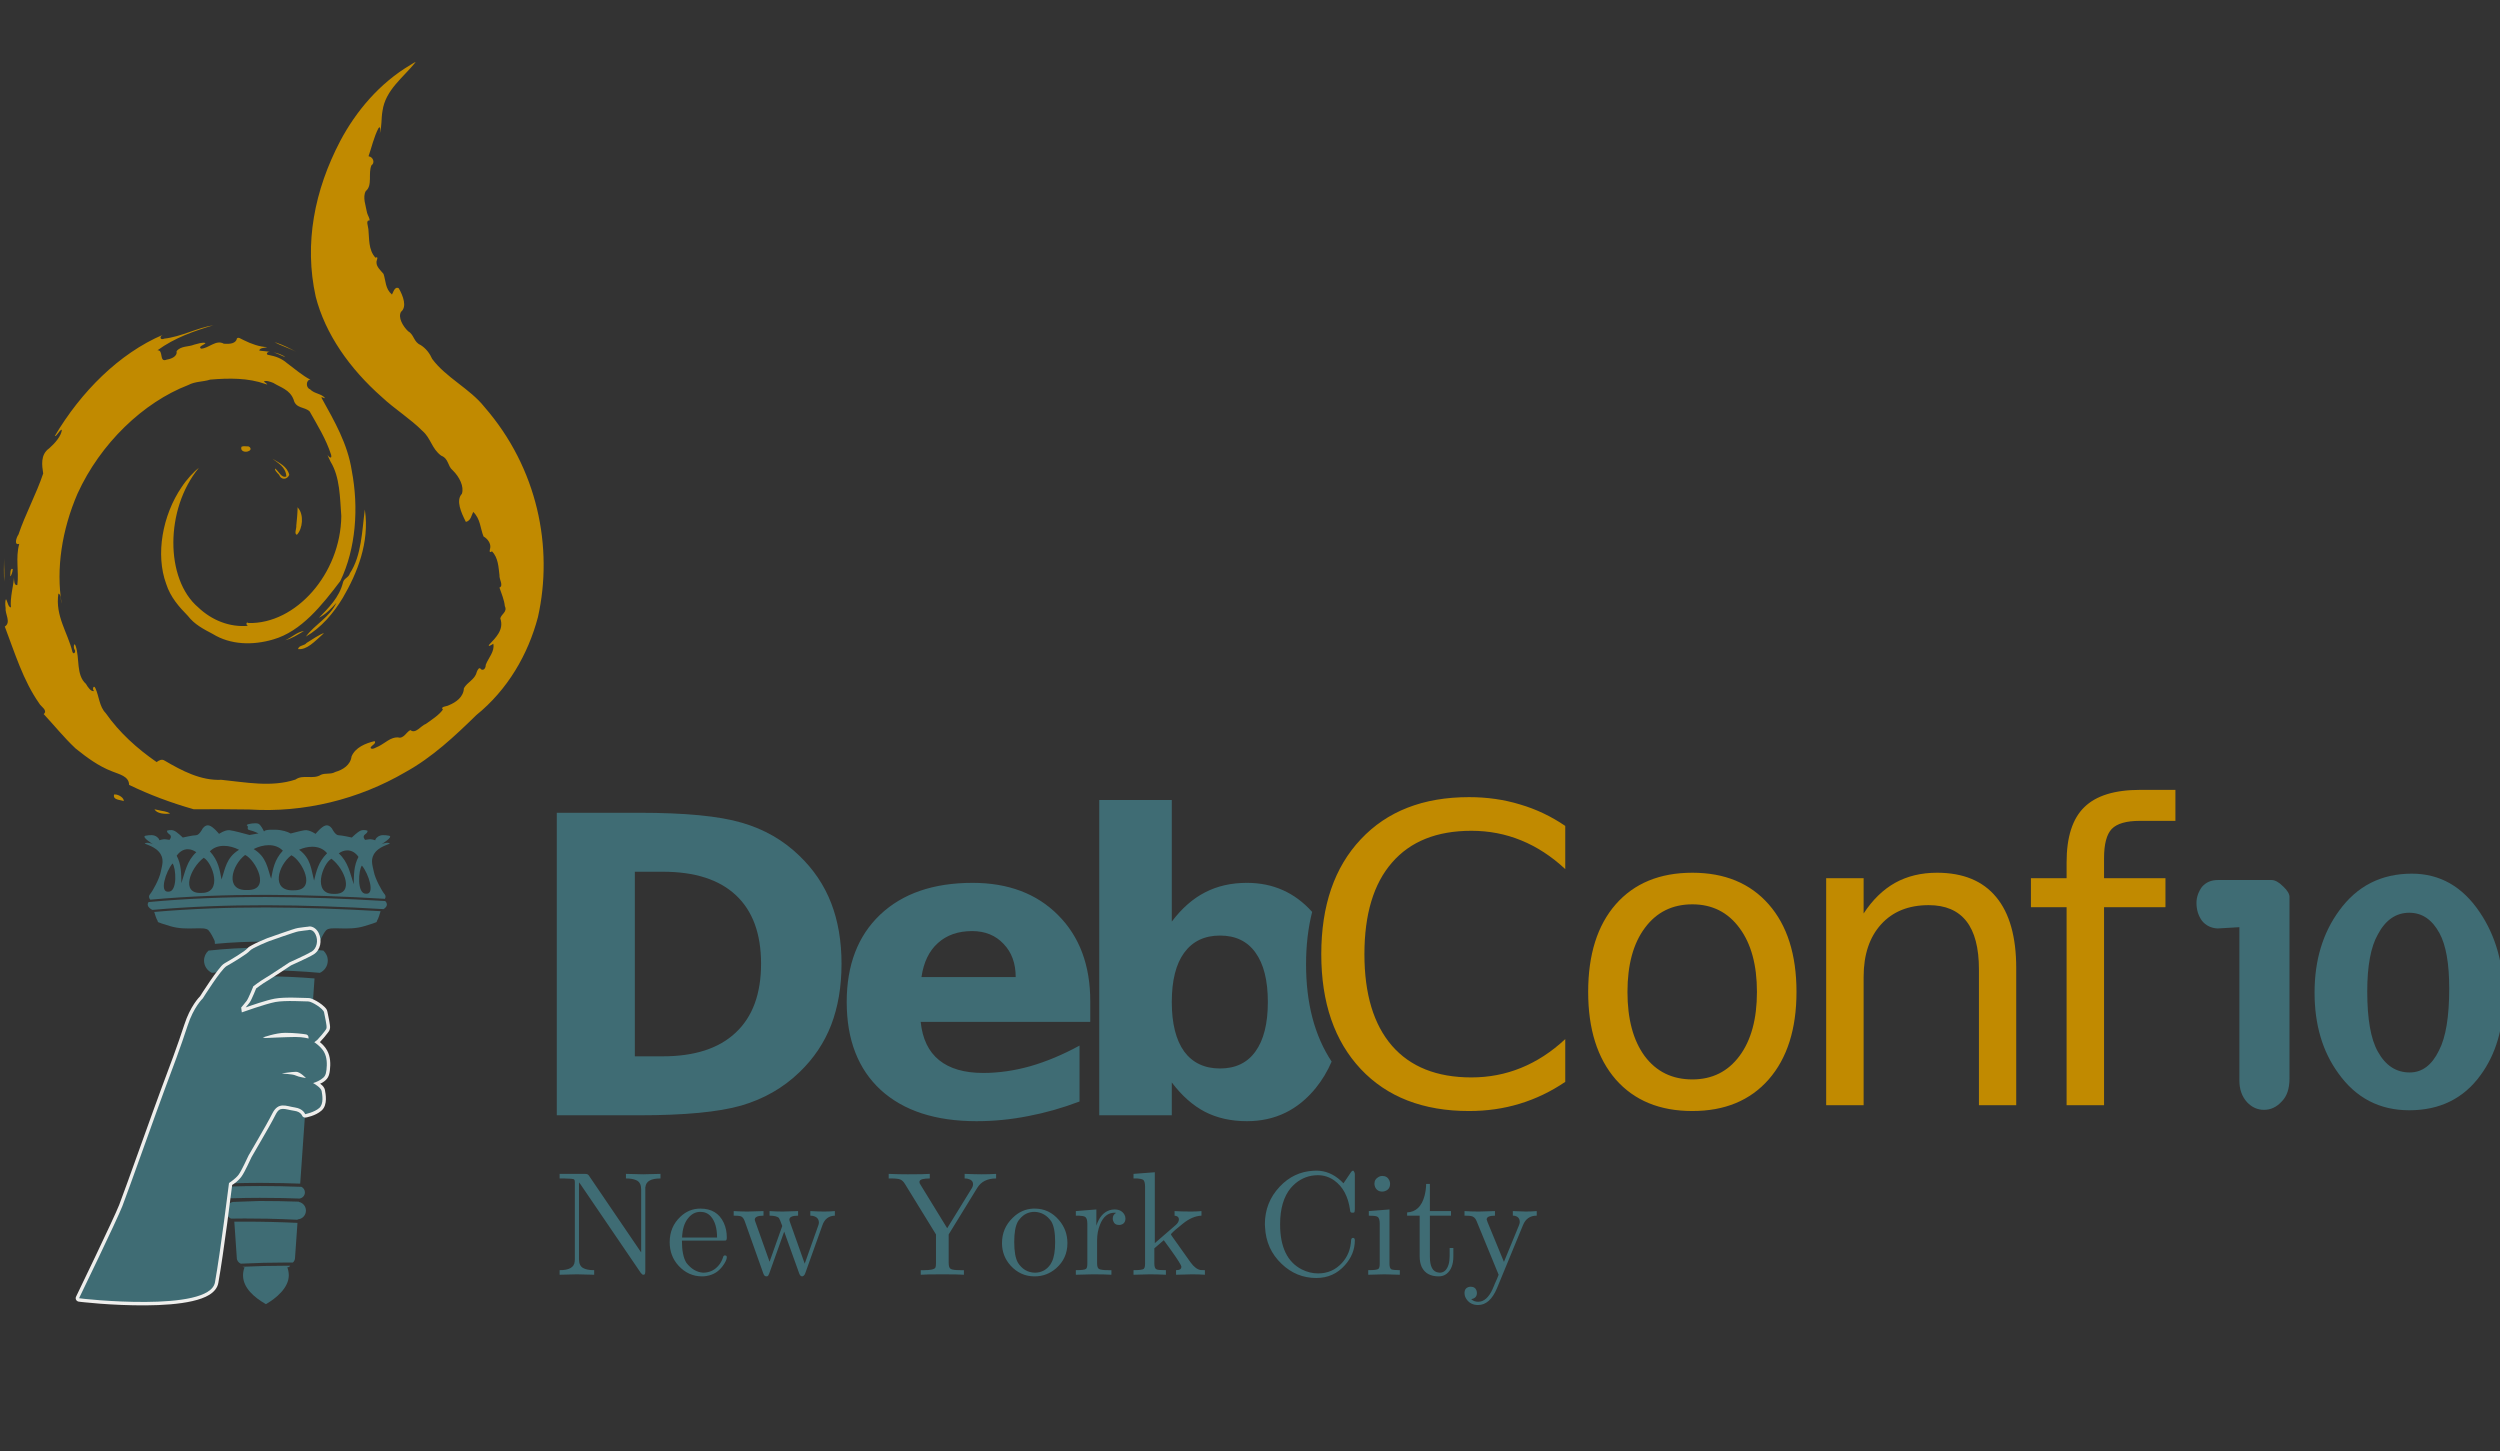
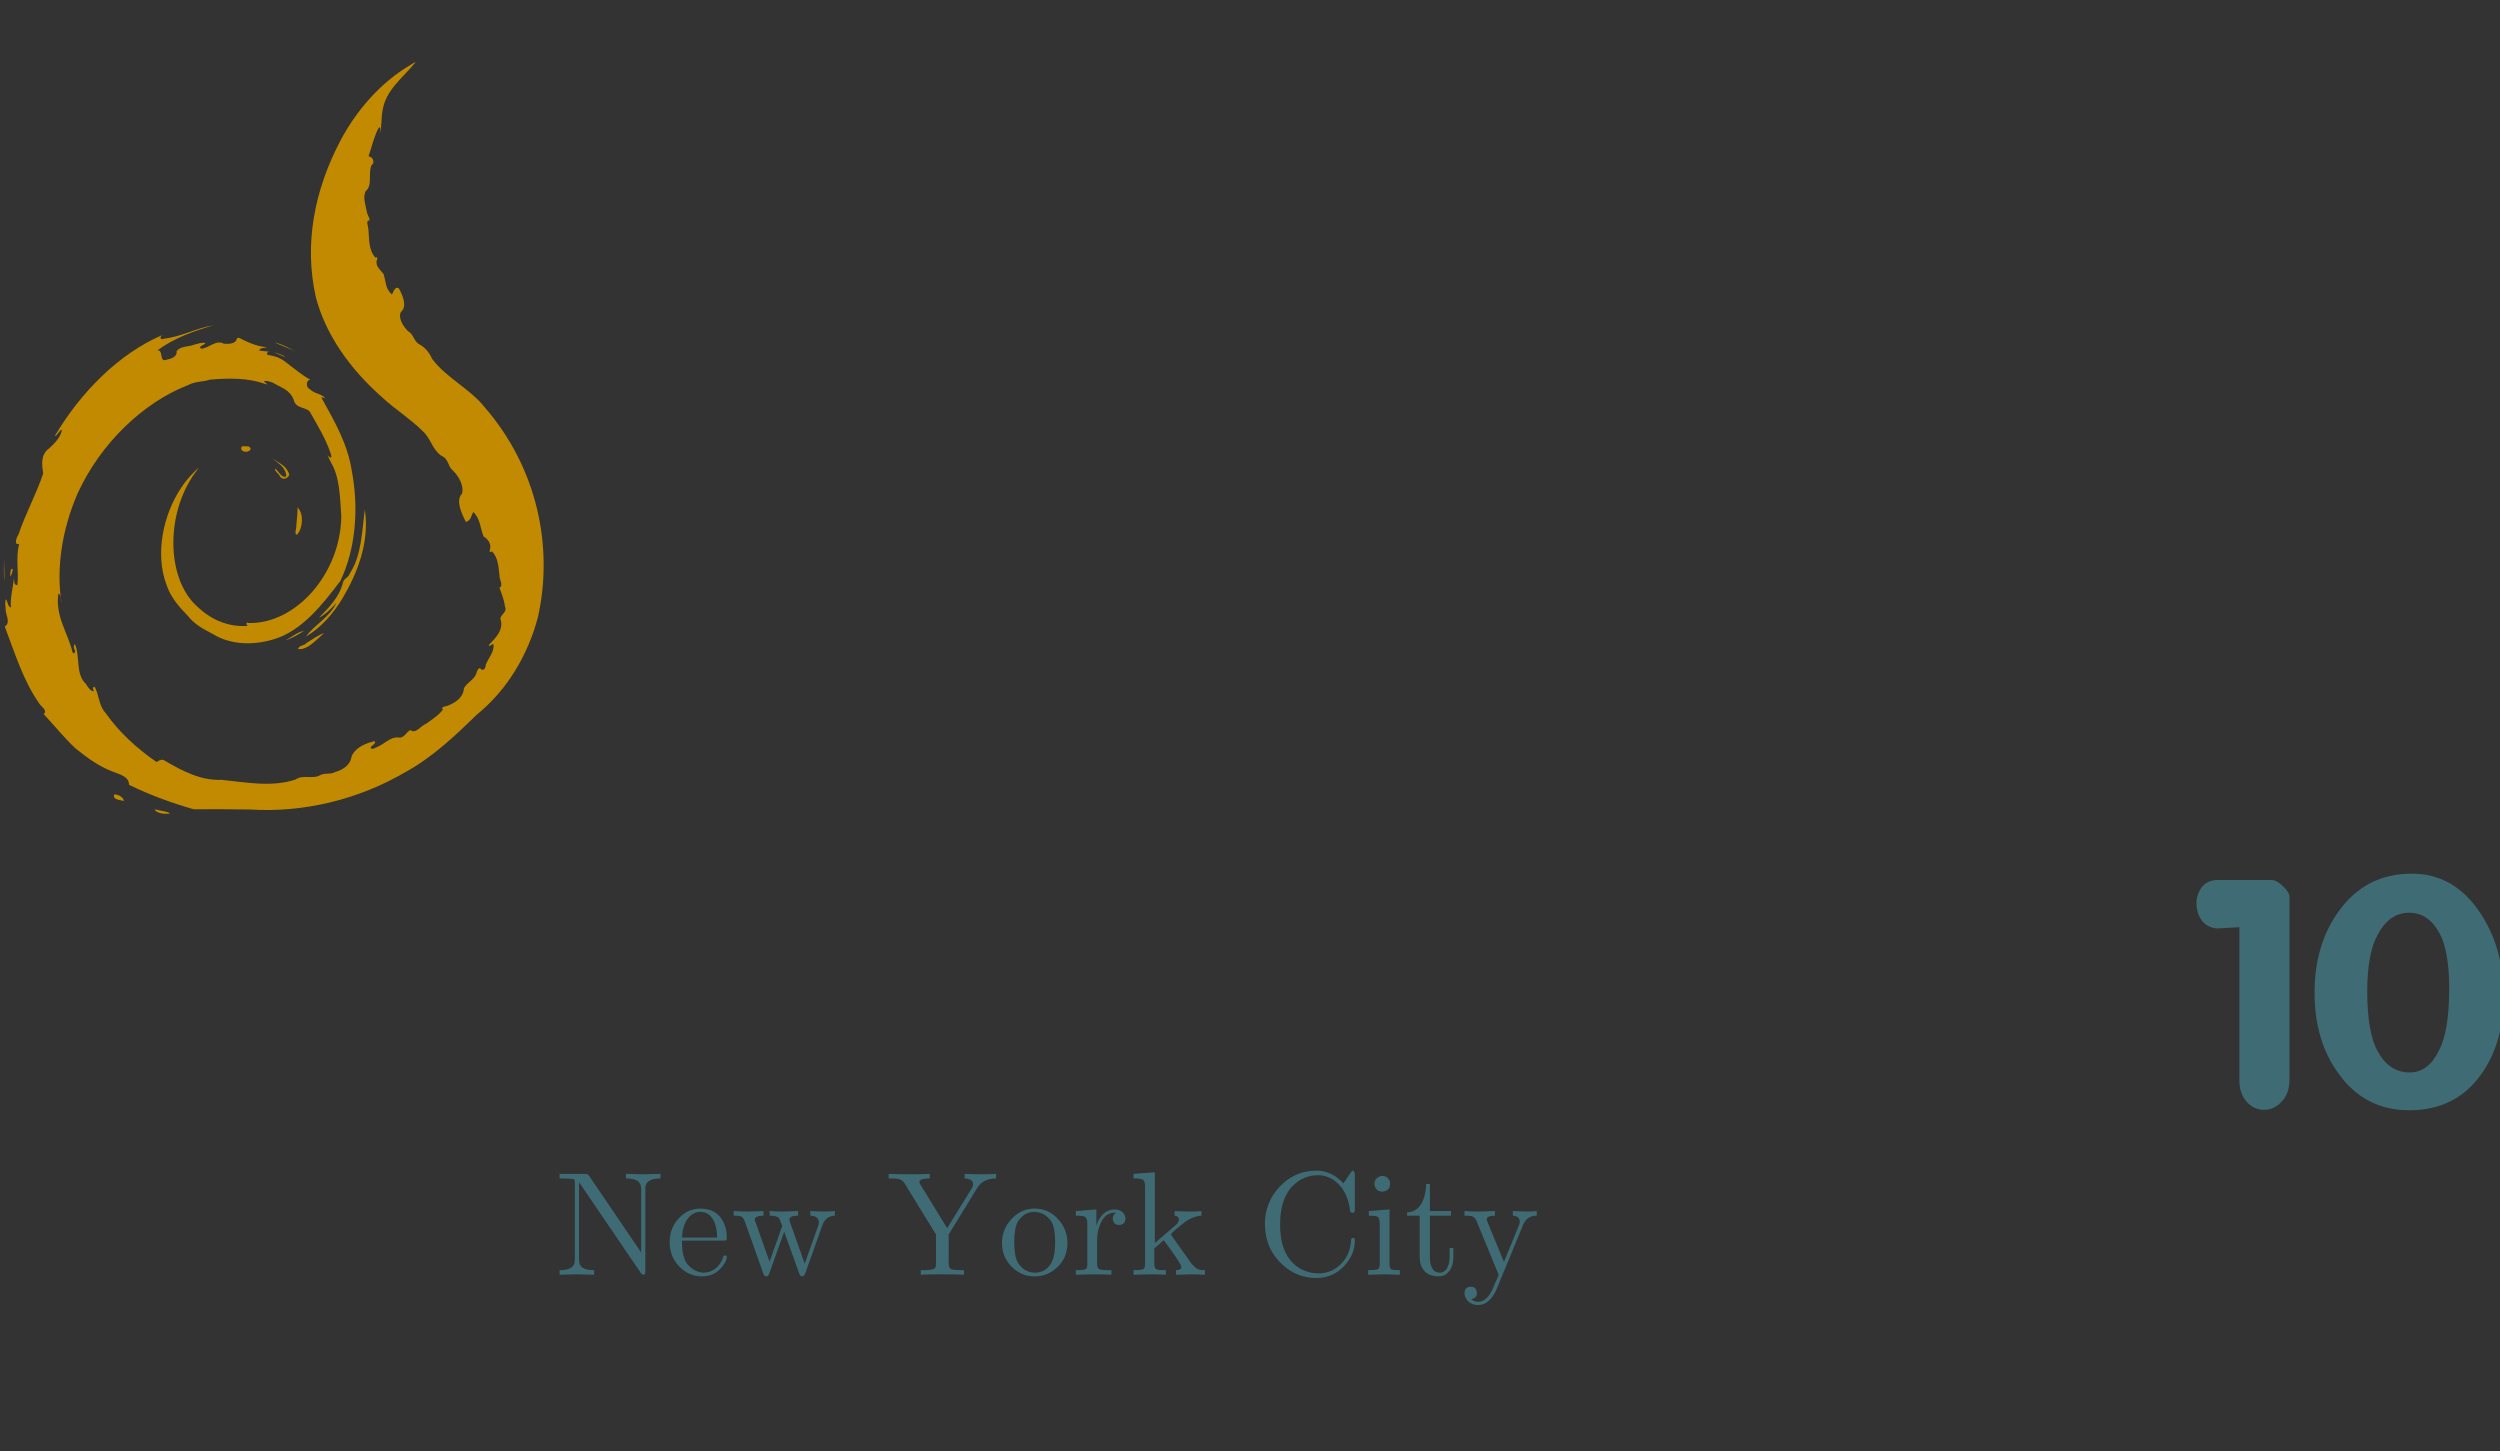
<svg xmlns="http://www.w3.org/2000/svg" xmlns:ns1="http://www.inkscape.org/namespaces/inkscape" xmlns:ns2="http://sodipodi.sourceforge.net/DTD/sodipodi-0.dtd" width="1827.134" height="1060.588" id="svg2" version="1.1" ns1:version="0.46" ns2:docname="DC10p6a.svg" ns1:output_extension="org.inkscape.output.svg.inkscape" ns2:version="0.32">
  <rect width="100%" height="100%" fill="#333333" stroke="none" />
  <defs id="defs4">
    <ns1:perspective ns2:type="inkscape:persp3d" ns1:vp_x="0 : 526.18109 : 1" ns1:vp_y="0 : 1000 : 0" ns1:vp_z="744.09448 : 526.18109 : 1" ns1:persp3d-origin="372.04724 : 350.78739 : 1" id="perspective10" />
    <ns1:perspective id="perspective2905" ns1:persp3d-origin="0.5 : 0.33333333 : 1" ns1:vp_z="1 : 0.5 : 1" ns1:vp_y="0 : 1000 : 0" ns1:vp_x="0 : 0.5 : 1" ns2:type="inkscape:persp3d" />
    <ns1:perspective ns2:type="inkscape:persp3d" ns1:vp_x="0 : 0.5 : 1" ns1:vp_y="0 : 1000 : 0" ns1:vp_z="1 : 0.5 : 1" ns1:persp3d-origin="0.5 : 0.33333333 : 1" id="perspective4139" />
    <ns1:perspective id="perspective4194" ns1:persp3d-origin="372.04724 : 350.78739 : 1" ns1:vp_z="744.09448 : 526.18109 : 1" ns1:vp_y="0 : 1000 : 0" ns1:vp_x="0 : 526.18109 : 1" ns2:type="inkscape:persp3d" />
    <ns1:perspective id="perspective3980" ns1:persp3d-origin="0.5 : 0.33333333 : 1" ns1:vp_z="1 : 0.5 : 1" ns1:vp_y="0 : 1000 : 0" ns1:vp_x="0 : 0.5 : 1" ns2:type="inkscape:persp3d" />
    <ns1:perspective id="perspective4002" ns1:persp3d-origin="0.5 : 0.33333333 : 1" ns1:vp_z="1 : 0.5 : 1" ns1:vp_y="0 : 1000 : 0" ns1:vp_x="0 : 0.5 : 1" ns2:type="inkscape:persp3d" />
    <ns1:perspective id="perspective4026" ns1:persp3d-origin="0.5 : 0.33333333 : 1" ns1:vp_z="1 : 0.5 : 1" ns1:vp_y="0 : 1000 : 0" ns1:vp_x="0 : 0.5 : 1" ns2:type="inkscape:persp3d" />
    <ns1:perspective id="perspective4064" ns1:persp3d-origin="0.5 : 0.33333333 : 1" ns1:vp_z="1 : 0.5 : 1" ns1:vp_y="0 : 1000 : 0" ns1:vp_x="0 : 0.5 : 1" ns2:type="inkscape:persp3d" />
    <ns1:perspective id="perspective4088" ns1:persp3d-origin="0.5 : 0.33333333 : 1" ns1:vp_z="1 : 0.5 : 1" ns1:vp_y="0 : 1000 : 0" ns1:vp_x="0 : 0.5 : 1" ns2:type="inkscape:persp3d" />
    <ns1:perspective id="perspective4146" ns1:persp3d-origin="0.5 : 0.33333333 : 1" ns1:vp_z="1 : 0.5 : 1" ns1:vp_y="0 : 1000 : 0" ns1:vp_x="0 : 0.5 : 1" ns2:type="inkscape:persp3d" />
    <ns1:perspective id="perspective4168" ns1:persp3d-origin="0.5 : 0.33333333 : 1" ns1:vp_z="1 : 0.5 : 1" ns1:vp_y="0 : 1000 : 0" ns1:vp_x="0 : 0.5 : 1" ns2:type="inkscape:persp3d" />
    <ns1:perspective id="perspective4247" ns1:persp3d-origin="0.5 : 0.33333333 : 1" ns1:vp_z="1 : 0.5 : 1" ns1:vp_y="0 : 1000 : 0" ns1:vp_x="0 : 0.5 : 1" ns2:type="inkscape:persp3d" />
  </defs>
  <ns2:namedview id="base" pagecolor="#ffffff" bordercolor="#666666" borderopacity="1.0" ns1:pageopacity="0.0" ns1:pageshadow="2" ns1:zoom="0.1767767" ns1:cx="1827.1239" ns1:cy="516.46854" ns1:document-units="px" ns1:current-layer="layer1" showgrid="false" ns1:window-width="1430" ns1:window-height="847" ns1:window-x="932" ns1:window-y="196" ns1:window-maximized="1" />
  <g ns1:label="Camada 1" ns1:groupmode="layer" id="layer1" transform="translate(2326.37,-32.65)">
-     <path style="fill:#3f6c74;fill-opacity:1;fill-rule:nonzero;stroke:none;stroke-width:3;marker:none;visibility:visible;display:inline;overflow:visible;enable-background:accumulate" d="M -2139.808,634.337 C -2142.844,634.337 -2147.066,635.27 -2145.808,636.025 C -2144.13,637.032 -2146.828,638.729 -2143.808,639.4 C -2140.788,640.071 -2137.433,641.744 -2137.433,641.744 L -2144.027,642.9 C -2147.736,641.883 -2155.974,639.658 -2158.558,639.4 C -2161.914,639.064 -2166.277,642.087 -2166.277,642.087 C -2166.277,642.087 -2170.319,637.032 -2173.339,636.025 C -2173.717,635.899 -2174.057,635.842 -2174.402,635.837 C -2176.81,635.805 -2178.37,638.369 -2178.37,638.369 C -2178.37,638.369 -2180.74,643.087 -2183.089,643.087 C -2185.438,643.087 -2192.777,644.775 -2192.777,644.775 C -2192.777,644.775 -2196.834,640.75 -2199.183,639.744 C -2201.532,638.737 -2204.214,639.744 -2204.214,639.744 C -2204.214,639.744 -2204.876,640.753 -2202.527,642.431 C -2200.177,644.109 -2202.527,646.462 -2202.527,646.462 C -2202.527,646.462 -2203.201,646.423 -2205.214,646.087 C -2207.228,645.752 -2209.902,646.775 -2209.902,646.775 C -2209.902,646.775 -2209.93,645.461 -2211.933,644.119 C -2213.946,642.776 -2216.273,642.76 -2219.964,643.431 C -2223.655,644.102 -2214.277,649.806 -2214.277,649.806 C -2214.277,649.806 -2217.279,648.104 -2219.964,648.775 C -2222.649,649.446 -2214.608,650.147 -2210.245,655.181 C -2205.883,660.215 -2207.895,664.897 -2208.902,669.931 C -2209.908,674.965 -2214.607,683.676 -2216.62,686.025 C -2218.322,688.01 -2216.974,689.686 -2216.495,690.181 C -2188.577,687.636 -2160.237,686.604 -2131.745,686.65 C -2102.95,686.695 -2073.968,687.834 -2045.058,689.556 C -2044.572,688.75 -2044.187,687.442 -2045.402,686.025 C -2047.415,683.676 -2052.114,674.965 -2053.12,669.931 C -2054.127,664.897 -2056.17,660.215 -2051.808,655.181 C -2047.445,650.147 -2039.373,649.446 -2042.058,648.775 C -2044.742,648.104 -2047.777,649.806 -2047.777,649.806 C -2047.777,649.806 -2038.367,644.102 -2042.058,643.431 C -2045.749,642.76 -2048.107,642.776 -2050.12,644.119 C -2052.134,645.461 -2052.12,646.775 -2052.12,646.775 C -2052.12,646.775 -2054.826,645.752 -2056.839,646.087 C -2058.852,646.423 -2059.527,646.462 -2059.527,646.462 C -2059.527,646.462 -2061.876,644.109 -2059.527,642.431 C -2057.177,640.753 -2057.839,639.744 -2057.839,639.744 C -2057.839,639.744 -2060.521,638.737 -2062.87,639.744 C -2065.219,640.75 -2069.245,644.775 -2069.245,644.775 C -2069.245,644.775 -2076.615,643.087 -2078.964,643.087 C -2081.313,643.087 -2083.652,638.369 -2083.652,638.369 C -2083.652,638.369 -2085.211,635.805 -2087.62,635.837 C -2087.964,635.847 -2088.305,635.899 -2088.683,636.025 C -2091.703,637.032 -2095.745,642.087 -2095.745,642.087 C -2095.745,642.087 -2100.108,639.064 -2103.464,639.4 C -2105.302,639.584 -2109.971,640.771 -2113.902,641.806 C -2116.341,640.501 -2119.936,639.214 -2124.995,639.056 C -2131.958,638.838 -2133.303,639.763 -2133.37,640.431 C -2134.009,639.073 -2135.797,635.53 -2137.433,634.712 C -2137.936,634.461 -2138.796,634.337 -2139.808,634.337 z M -2129.902,650.337 C -2126.104,650.338 -2122.432,651.491 -2119.652,654.369 C -2125.98,661.221 -2126.886,668.047 -2128.214,674.9 C -2130.886,667.203 -2131.508,658.93 -2140.995,653.181 C -2137.633,651.462 -2133.7,650.336 -2129.902,650.337 z M -2162.745,650.837 C -2158.947,650.836 -2155.013,651.993 -2151.652,653.712 C -2161.139,659.461 -2161.792,667.735 -2164.464,675.431 C -2165.792,668.578 -2166.667,661.721 -2172.995,654.869 C -2170.215,651.991 -2166.543,650.839 -2162.745,650.837 z M -2098.277,651.494 C -2094.119,651.462 -2090.114,652.808 -2087.308,656.244 C -2093.825,662.675 -2095.132,669.456 -2096.839,676.212 C -2098.927,668.354 -2099.008,660.038 -2107.777,653.681 C -2104.852,652.37 -2101.51,651.518 -2098.277,651.494 z M -2189.027,653.306 C -2186.817,653.331 -2184.702,654.175 -2182.902,655.494 C -2189.874,661.886 -2191.177,670.216 -2193.808,678.119 C -2193.943,671.324 -2193.767,664.524 -2197.245,658.056 C -2194.8,654.601 -2191.867,653.274 -2189.027,653.306 z M -2072.62,654.15 C -2069.78,654.118 -2066.816,655.445 -2064.37,658.9 C -2067.848,665.367 -2067.703,672.168 -2067.839,678.962 C -2070.47,671.06 -2071.804,662.73 -2078.777,656.337 C -2076.976,655.019 -2074.83,654.175 -2072.62,654.15 z M -2147.214,657.494 C -2139.591,661.051 -2127.863,683.48 -2145.589,683.119 C -2162.353,683.866 -2157.048,664.919 -2147.214,657.494 z M -2113.433,657.712 C -2105.81,661.269 -2094.082,683.698 -2111.808,683.337 C -2128.572,684.085 -2123.267,665.137 -2113.433,657.712 z M -2177.464,659.556 C -2170.986,663.118 -2163.201,685.605 -2179.277,685.244 C -2194.619,685.992 -2187.358,666.992 -2177.464,659.556 z M -2084.152,660.244 C -2074.257,667.68 -2067.028,686.68 -2082.37,685.931 C -2098.446,686.293 -2090.63,663.806 -2084.152,660.244 z M -2200.277,663.712 C -2197.786,666.577 -2196.4,684.628 -2203.339,684.337 C -2210.059,684.939 -2205.233,669.692 -2200.277,663.712 z M -2061.87,665.244 C -2056.914,671.223 -2052.088,686.439 -2058.808,685.837 C -2065.747,686.128 -2064.361,668.108 -2061.87,665.244 z M -2131.745,688.244 C -2160.7,688.196 -2189.47,689.29 -2217.808,691.931 C -2218.261,692.607 -2218.589,693.447 -2218.308,694.431 C -2217.868,695.971 -2216.142,697.073 -2214.995,697.65 C -2187.561,695.203 -2159.728,694.199 -2131.745,694.244 C -2103.282,694.289 -2074.636,695.399 -2046.058,697.087 C -2045.077,696.463 -2044.039,695.569 -2043.714,694.431 C -2043.314,693.032 -2044.133,691.894 -2044.839,691.181 C -2073.841,689.45 -2102.879,688.291 -2131.745,688.244 z M -2131.745,695.869 C -2159.283,695.823 -2186.661,696.786 -2213.652,699.15 C -2213.127,700.929 -2211.994,704.495 -2211.245,705.494 C -2210.239,706.836 -2213.951,705.865 -2201.87,709.556 C -2189.789,713.247 -2177.015,709.2 -2173.995,712.556 C -2172.286,714.456 -2170.592,717.837 -2169.433,720.431 L -2169.308,722.494 C -2156.83,721.302 -2144.306,720.783 -2131.745,720.837 C -2119.038,720.892 -2106.282,721.572 -2093.527,722.681 C -2092.546,720.278 -2090.303,715.086 -2088.027,712.556 C -2085.006,709.2 -2072.264,713.247 -2060.183,709.556 C -2048.102,705.865 -2051.783,706.836 -2050.777,705.494 C -2049.891,704.313 -2048.539,699.729 -2048.214,698.587 C -2076.097,696.968 -2103.997,695.914 -2131.745,695.869 z M -2131.402,725.244 C -2133.364,725.233 -2135.315,725.257 -2137.277,725.275 C -2149.56,725.384 -2161.803,726.066 -2173.995,727.4 C -2175.973,729.202 -2177.245,731.782 -2177.245,734.681 C -2177.245,738.676 -2174.892,742.096 -2171.495,743.65 C -2160.129,742.494 -2148.714,741.879 -2137.277,741.775 C -2135.432,741.758 -2133.591,741.765 -2131.745,741.775 C -2118.723,741.832 -2105.662,742.494 -2092.589,743.65 C -2089.182,742.1 -2086.808,738.684 -2086.808,734.681 C -2086.808,731.77 -2088.065,729.171 -2090.058,727.369 C -2103.859,726.084 -2117.662,725.32 -2131.402,725.244 z M -2132.183,746.181 C -2133.878,746.175 -2135.582,746.197 -2137.277,746.212 C -2147.392,746.302 -2157.503,746.773 -2167.558,747.681 L -2157.089,897.494 C -2150.223,897.284 -2143.323,897.156 -2136.433,897.15 C -2130.908,897.15 -2125.375,897.222 -2119.839,897.337 C -2115.556,897.427 -2111.253,897.556 -2106.964,897.712 L -2096.495,747.744 C -2108.415,746.779 -2120.313,746.223 -2132.183,746.181 z M -2136.464,899.462 C -2143.442,899.462 -2150.419,899.589 -2157.37,899.806 C -2159.2,900.399 -2160.527,902.087 -2160.527,904.119 C -2160.527,906.127 -2159.229,907.823 -2157.433,908.431 C -2150.511,908.216 -2143.566,908.094 -2136.62,908.087 C -2131.096,908.087 -2125.594,908.128 -2120.058,908.244 C -2115.861,908.331 -2111.666,908.466 -2107.464,908.619 C -2105.246,908.308 -2103.527,906.426 -2103.527,904.119 C -2103.527,902.334 -2104.572,900.807 -2106.058,900.056 C -2116.211,899.674 -2126.351,899.455 -2136.464,899.462 z M -2136.683,910.4 L -2156.152,911.087 C -2159.088,911.697 -2161.277,914.308 -2161.277,917.431 C -2161.277,920.044 -2159.748,922.259 -2157.527,923.275 C -2154.206,923.225 -2150.884,923.185 -2147.558,923.181 C -2142.033,923.181 -2136.5,923.222 -2130.964,923.337 C -2123.598,923.491 -2116.22,923.77 -2108.839,924.119 L -2108.808,923.837 C -2105.431,923.619 -2102.777,920.865 -2102.777,917.431 C -2102.777,914.308 -2104.965,911.697 -2107.902,911.087 L -2107.902,910.9 C -2117.507,910.557 -2127.113,910.393 -2136.683,910.4 z M -2147.589,925.494 C -2150.101,925.494 -2152.612,925.496 -2155.12,925.525 L -2153.308,951.931 C -2153.308,953.89 -2152.084,955.537 -2150.37,956.212 C -2139.406,955.66 -2128.407,955.379 -2117.37,955.369 C -2115.692,955.369 -2114.019,955.393 -2112.339,955.4 C -2111.363,954.552 -2110.745,953.299 -2110.745,951.9 L -2108.964,926.4 C -2121.861,925.795 -2134.752,925.484 -2147.589,925.494 z M -2117.402,957.712 C -2128,957.727 -2138.557,957.954 -2149.089,958.462 C -2148.778,958.685 -2148.409,958.837 -2147.995,958.837 L -2147.652,958.837 C -2148.355,960.663 -2148.745,962.643 -2148.745,964.712 C -2148.745,973.839 -2140.74,980.776 -2132.027,985.806 C -2124.49,981.455 -2115.308,973.839 -2115.308,964.712 C -2115.308,962.643 -2115.699,960.663 -2116.402,958.837 L -2116.058,958.837 C -2115.287,958.837 -2114.637,958.369 -2114.339,957.712 L -2117.402,957.712 z" id="path2919" />
-     <path style="font-size:medium;font-style:normal;font-variant:normal;font-weight:normal;font-stretch:normal;text-indent:0;text-align:start;text-decoration:none;line-height:normal;letter-spacing:normal;word-spacing:normal;text-transform:none;direction:ltr;block-progression:tb;writing-mode:lr-tb;text-anchor:start;fill:#eeeeec;fill-opacity:1;fill-rule:nonzero;stroke:none;stroke-width:5;marker:none;visibility:visible;display:inline;overflow:visible;enable-background:accumulate;font-family:Bitstream Vera Sans;-inkscape-font-specification:Bitstream Vera Sans" d="M -2099.995,709.744 C -2100.745,709.744 -2101.002,709.879 -2101.37,709.994 L -2101.37,709.931 C -2101.37,709.931 -2105.809,710.395 -2108.652,710.869 C -2109.853,711.069 -2111.309,711.546 -2113.464,712.244 C -2115.619,712.941 -2118.233,713.847 -2120.745,714.712 C -2125.77,716.443 -2130.433,718.119 -2130.433,718.119 C -2130.464,718.118 -2130.495,718.118 -2130.527,718.119 C -2130.527,718.119 -2133.683,719.367 -2137.089,720.9 C -2138.792,721.666 -2140.545,722.514 -2142.058,723.337 C -2143.571,724.161 -2144.753,724.706 -2145.808,726.025 C -2145.84,726.065 -2146.857,727.002 -2148.152,727.931 C -2149.446,728.86 -2151.079,729.927 -2152.808,731.025 C -2156.266,733.22 -2160.06,735.45 -2161.995,736.525 C -2163.966,737.62 -2165.276,739.415 -2167.152,741.806 C -2169.027,744.197 -2171.087,747.094 -2173.027,749.931 C -2176.832,755.497 -2180.027,760.576 -2180.152,760.775 C -2180.894,761.507 -2187.335,768.108 -2191.683,781.587 C -2196.105,795.295 -2203.227,814.436 -2208.12,827.337 C -2210.601,833.877 -2217.378,852.776 -2224.058,871.369 C -2230.738,889.961 -2237.332,908.304 -2239.277,913.275 C -2241.144,918.048 -2249.125,935.06 -2256.527,950.587 C -2263.928,966.115 -2270.808,980.369 -2270.808,980.369 C -2271.114,981.011 -2271.132,981.753 -2270.857,982.409 C -2270.583,983.065 -2270.042,983.573 -2269.37,983.806 C -2268.626,984.054 -2268.806,983.957 -2268.558,983.994 C -2268.31,984.03 -2267.982,984.07 -2267.589,984.119 C -2266.802,984.216 -2265.704,984.322 -2264.339,984.462 C -2261.608,984.744 -2257.8,985.123 -2253.245,985.462 C -2244.136,986.14 -2232.08,986.766 -2219.902,986.681 C -2207.723,986.596 -2195.439,985.797 -2185.714,983.556 C -2180.852,982.436 -2176.604,980.983 -2173.277,978.9 C -2169.949,976.817 -2167.463,973.944 -2166.808,970.306 C -2162.845,948.29 -2156.926,900.636 -2156.683,898.681 C -2155.438,897.889 -2152.146,895.723 -2149.839,892.494 C -2148.482,890.594 -2146.967,887.591 -2145.558,884.712 C -2144.149,881.834 -2142.896,879.076 -2142.527,878.337 C -2142.472,878.23 -2141.442,876.446 -2140.12,874.181 C -2138.799,871.916 -2137.087,868.953 -2135.245,865.775 C -2131.561,859.418 -2127.415,852.207 -2125.12,847.619 C -2123.147,843.671 -2121.729,843.171 -2119.683,843.087 C -2117.636,843.004 -2114.716,843.998 -2111.245,844.494 C -2108.625,844.868 -2107.312,845.827 -2106.558,846.587 C -2105.804,847.348 -2105.714,847.712 -2105.714,847.712 C -2105.325,848.925 -2104.087,849.652 -2102.839,849.4 C -2102.839,849.4 -2095.895,848.273 -2091.433,844.369 C -2088.869,842.125 -2088.246,838.859 -2088.183,836.119 C -2088.119,833.378 -2088.627,830.856 -2088.839,829.587 C -2089.258,827.077 -2090.891,825.797 -2092.402,824.681 C -2091.701,824.324 -2091.085,824.126 -2090.37,823.65 C -2088.902,822.671 -2087.619,821.593 -2086.745,820.087 C -2085.871,818.582 -2085.485,816.869 -2085.245,814.712 C -2084.775,810.482 -2084.692,805.071 -2087.339,800.306 C -2088.811,797.657 -2090.868,795.679 -2092.589,794.275 C -2092.574,794.259 -2090.988,792.583 -2089.339,790.65 C -2088.511,789.679 -2087.67,788.638 -2086.964,787.681 C -2086.258,786.724 -2085.662,786.163 -2085.308,784.744 C -2085.006,783.537 -2085.153,782.717 -2085.277,781.65 C -2085.4,780.583 -2085.611,779.413 -2085.839,778.212 C -2086.296,775.811 -2086.865,773.309 -2087.058,772.15 C -2087.358,770.347 -2088.342,769.401 -2089.402,768.369 C -2090.461,767.336 -2091.736,766.362 -2093.089,765.462 C -2094.442,764.563 -2095.856,763.76 -2097.183,763.15 C -2098.509,762.54 -2099.621,762.056 -2101.12,762.056 C -2102.173,762.056 -2106.584,761.836 -2111.433,761.775 C -2116.282,761.714 -2121.66,761.782 -2125.62,762.525 C -2131.902,763.703 -2142.275,767.322 -2146.808,768.931 C -2145.911,767.874 -2145.059,766.881 -2144.089,765.587 C -2143.474,764.768 -2143.041,763.911 -2142.495,762.775 C -2141.95,761.639 -2141.375,760.33 -2140.839,759.087 C -2139.928,756.975 -2139.367,755.592 -2139.152,755.056 C -2138.536,754.599 -2134.098,751.293 -2131.495,749.806 C -2129.692,748.776 -2125.353,745.923 -2121.277,743.244 C -2117.28,740.617 -2113.823,738.306 -2113.683,738.212 C -2113.512,738.136 -2110.529,736.804 -2106.933,735.119 C -2103.235,733.386 -2099.198,731.468 -2097.089,730.15 C -2092.105,727.035 -2090.734,720.017 -2093.527,714.431 C -2095.233,711.019 -2098.11,709.744 -2099.995,709.744 z" id="path4413" />
    <path id="path6536-8-0" d="M -2022.585,78.052 C -2031.677,89.349 -2044.695,98.386 -2046.821,113.766 C -2047.85,119.257 -2047.202,125.889 -2048.945,130.686 C -2048.342,129.003 -2048.035,123.666 -2049.857,126.495 C -2053.079,132.796 -2054.817,140.504 -2057.022,146.847 C -2053.184,147.476 -2052.441,152.067 -2054.834,153.357 C -2057.526,159.24 -2053.869,168.084 -2059.029,172.288 C -2061.554,176.801 -2058.984,182.946 -2058.091,188.244 C -2057.653,189.994 -2055.838,192.642 -2056.357,193.837 C -2059.258,193.451 -2057.279,198.028 -2057.14,200.133 C -2056.421,206.918 -2057.255,215.172 -2051.986,220.976 C -2049.146,219.622 -2051.55,223.494 -2051.197,224.446 C -2051.303,227.65 -2048.103,230.36 -2046.057,232.861 C -2044.362,237.902 -2044.879,243.698 -2039.902,247.925 C -2038.953,246.269 -2037.83,241.637 -2034.915,243.365 C -2031.688,249.025 -2028.772,256.87 -2033.308,260.571 C -2035.598,264.716 -2031.997,270.995 -2028.046,274.795 C -2023.593,277.292 -2024.121,282.648 -2018.976,284.793 C -2014.833,287.427 -2012.22,291.134 -2010.507,294.967 C -2000.546,308.513 -1982.87,316.782 -1972.387,330.007 C -1933.326,374.875 -1921.835,432.769 -1933.208,483.635 C -1940.403,510.95 -1955.368,536.772 -1978.258,555.286 C -1994.082,570.775 -2010.446,586.109 -2029.958,596.896 C -2064.198,616.93 -2104.36,626.815 -2143.995,624.268 C -2157.593,624.078 -2171.265,623.988 -2184.817,624.098 C -2201.012,619.485 -2216.88,613.647 -2232.025,606.266 C -2232.025,599.856 -2239.693,598.418 -2244.373,596.439 C -2254.255,592.686 -2262.916,586.273 -2271.087,579.708 C -2279.392,571.963 -2286.994,562.506 -2294.414,554.553 C -2291.236,551.716 -2296.523,549.077 -2297.757,546.669 C -2309.404,530.07 -2315.507,509.953 -2322.874,490.568 C -2318.023,487.59 -2322.816,481.282 -2322.267,476.942 C -2322.555,475.06 -2322.762,471.829 -2321.973,470.557 C -2320.774,472.404 -2320.429,476.498 -2318.359,476.578 C -2319.166,469.745 -2316.427,460.133 -2316.142,454.59 C -2316.104,456.628 -2316.081,460.892 -2313.709,460.235 C -2312.419,450.123 -2315.163,440.496 -2312.306,430.151 C -2316.333,431.427 -2314.449,425.474 -2312.871,423.302 C -2307.847,408.323 -2299.805,393.684 -2294.807,378.711 C -2295.61,373.088 -2297.112,365.005 -2290.394,360.296 C -2286.302,356.71 -2281.544,351.336 -2281.117,346.649 C -2283.3,347.231 -2284.769,351.603 -2286.346,351.351 C -2267.231,319.008 -2239.27,290.991 -2207.368,277.34 C -2210.155,278.623 -2209.249,281.545 -2206.346,280.153 C -2193.721,278.696 -2182.427,272.247 -2170.525,270.404 C -2184.228,274.493 -2198.576,279.392 -2211.283,288.659 C -2206.596,288.368 -2210.358,297.92 -2204.515,295.482 C -2201.372,294.978 -2196.609,293.274 -2197.324,289.343 C -2194.195,285.295 -2188.593,286.303 -2184.436,284.527 C -2181.805,283.933 -2178.451,282.587 -2176.161,283.365 C -2176.976,284.786 -2181.894,285.805 -2179.438,287.483 C -2173.659,287.223 -2168.512,280.617 -2162.787,283.852 C -2159.716,284.055 -2155.186,284.203 -2153.579,281.173 C -2153.037,277.74 -2149.936,280.689 -2148.178,281.274 C -2142.863,283.982 -2136.168,286.299 -2131.156,286.29 C -2132.934,287.117 -2136.544,286.626 -2136.876,288.849 C -2134.393,289.302 -2130.684,289.384 -2128.931,289.914 C -2131.045,289.365 -2132.703,291.97 -2129.666,292.157 C -2125.033,292.996 -2120.516,294.626 -2116.628,298.03 C -2111.094,302.173 -2104.84,307.484 -2099.489,310.131 C -2102.688,310.097 -2103.122,316.004 -2099.758,317.16 C -2096.569,320.538 -2091.379,320.26 -2088.807,323.612 C -2089.711,323.889 -2092.542,321.563 -2090.943,324.202 C -2082.065,340.318 -2072.323,356.896 -2069.291,376.576 C -2064.075,403.775 -2066.252,433.569 -2077.622,457.272 C -2091.044,474.977 -2106.135,494.083 -2126.668,499.985 C -2141.492,504.358 -2157.773,504.105 -2171.04,495.9 C -2177.564,492.45 -2184.238,489.061 -2189.08,482.741 C -2195.49,476.19 -2201.826,469.136 -2204.949,459.286 C -2212.722,438.067 -2207.791,409.412 -2193.527,388.504 C -2190.197,383.349 -2184.301,376.908 -2181.055,374.62 C -2205.804,404.688 -2205.784,455.961 -2181.483,476.567 C -2171.504,486.053 -2158.422,491.223 -2145.104,490.03 C -2146.623,489.663 -2146.693,486.625 -2144.797,487.988 C -2110.332,488.909 -2077.38,452.112 -2076.926,409.781 C -2077.96,396.289 -2077.849,381.427 -2084.767,370.084 C -2085.649,368.466 -2087.3,364.637 -2087.35,364.119 C -2086.898,366.161 -2083.461,369.008 -2084.352,365.123 C -2088.091,353.448 -2094.372,343.471 -2100.038,333.385 C -2103.648,329.798 -2110.202,331.458 -2111.797,324.686 C -2114.514,317.416 -2121.409,315.757 -2126.657,312.496 C -2128.722,311.666 -2131.961,310.454 -2133.541,311.47 C -2132.686,312.246 -2129.286,314.397 -2132.3,313.325 C -2145.07,308.735 -2158.939,308.943 -2172.767,310.091 C -2178.007,311.821 -2183.601,311.27 -2188.799,314.061 C -2221.546,326.684 -2252.94,356.629 -2269.727,393.458 C -2281.209,420.046 -2285.457,448.543 -2281.344,473.631 C -2282.117,471.558 -2281.618,466.86 -2283.7,466.507 C -2286.16,482.851 -2276.819,495.026 -2273.449,509.031 C -2272.61,511.599 -2270.624,508.997 -2271.848,507.392 C -2272.875,506.158 -2272.361,501.489 -2271.116,504.632 C -2267.939,513.719 -2270.973,525.872 -2263.541,532.495 C -2262.276,534.719 -2259.879,538.391 -2257.546,537.703 C -2259.295,536.726 -2257.942,532.695 -2256.65,535.605 C -2253.905,541.635 -2253.823,549.041 -2249.098,553.85 C -2239.131,568.1 -2226.016,579.863 -2211.905,589.611 C -2210.145,588.365 -2208.137,587.097 -2205.931,588.618 C -2193.368,595.973 -2179.588,603.291 -2164.559,602.579 C -2146.657,604.391 -2127.967,608.17 -2110.408,602.391 C -2104.845,598.396 -2097.44,602.589 -2091.768,598.877 C -2088.32,597.445 -2084.596,598.784 -2081.297,596.831 C -2075.784,595.318 -2070.16,591.697 -2069.454,585.55 C -2066.684,578.874 -2059.152,575.888 -2052.645,574.314 C -2050.886,576.011 -2055.216,577.492 -2055.555,579.228 C -2054.536,581.057 -2051.296,578.676 -2049.619,578.07 C -2045.042,575.848 -2040.822,571.3 -2035.513,571.573 C -2031.375,572.923 -2029.244,567.354 -2026.405,566.238 C -2022.682,569.374 -2018.676,562.914 -2015.127,561.728 C -2010.774,558.615 -2005.472,555.235 -2002.673,551.254 C -2004.889,548.918 -1999.685,549.015 -1998.453,548.12 C -1993.106,545.99 -1987.553,542.017 -1987.322,535.644 C -1984.831,531.131 -1979.277,529.325 -1978.013,523.991 C -1977.412,522.38 -1976.148,519.577 -1974.71,521.906 C -1972.454,523.009 -1971.305,520.368 -1971.309,518.439 C -1969.431,513.43 -1964.643,508.753 -1965.839,503.144 C -1966.752,503.724 -1970.165,505.922 -1968.886,503.848 C -1964.239,498.825 -1957.803,492.985 -1960.728,484.585 C -1959.893,481.312 -1955.374,479.847 -1957.416,475.607 C -1957.832,471.094 -1959.925,466.313 -1961.343,462.078 C -1958.121,460.785 -1961.65,456.033 -1961.322,453.039 C -1962.033,447.359 -1962.188,440.266 -1966.795,435.612 C -1969.796,437.545 -1967.889,433.402 -1968.007,432.54 C -1967.813,429.65 -1969.936,426.46 -1972.975,424.729 C -1975.429,418.734 -1975.089,412.133 -1980.502,406.774 C -1981.827,409.251 -1982.181,413.169 -1985.872,414.099 C -1989.342,407.271 -1993.344,398.382 -1988.815,393.573 C -1987.032,388.379 -1990.526,381.208 -1995.531,376.363 C -1999.374,373.202 -1998.315,367.928 -2003.903,365.682 C -2010.844,360.67 -2011.357,353.045 -2017.567,347.639 C -2026.449,338.692 -2037.921,331.627 -2047.167,322.952 C -2070.878,302.097 -2088.698,276.627 -2095.635,249.449 C -2104.205,210.671 -2096.594,171.731 -2077.686,135.645 C -2066.156,113.91 -2048.999,93.431 -2026.22,79.99 C -2025.201,79.362 -2023.121,77.964 -2022.585,78.051 L -2022.584,78.051 L -2022.585,78.052 z M -2206.318,276.884 C -2207.439,277.352 -2206.238,276.799 -2206.318,276.884 z M -2124.924,282.921 C -2119.914,284.556 -2114.082,287.408 -2109.99,289.749 C -2114.799,287.132 -2122.022,285.006 -2125.562,282.718 C -2125.349,282.785 -2125.136,282.853 -2124.924,282.921 z M -2126.318,290.203 C -2126.523,290.203 -2127.142,290.011 -2126.318,290.203 z M -2126.259,290.225 C -2123.604,290.61 -2118.972,292.383 -2117.96,293.704 C -2120.704,292.494 -2123.439,291.17 -2126.259,290.225 z M -2145.73,358.882 C -2143.695,358.477 -2141.885,361.381 -2144.639,362.315 C -2146.622,363.463 -2151.065,362.709 -2149.863,359.157 C -2148.519,358.507 -2147.09,358.864 -2145.73,358.882 z M -2126.576,368.296 C -2122.314,370.981 -2116.427,373.474 -2114.945,379.74 C -2116.644,383.416 -2120.966,383.551 -2122.388,379.669 C -2123.414,378.626 -2125.966,376.21 -2125.28,375.069 C -2122.603,376.96 -2120.647,382.361 -2117.076,380.863 C -2117.558,373.922 -2123.146,371.088 -2127.117,368.018 C -2126.936,368.109 -2126.756,368.202 -2126.576,368.295 L -2126.576,368.296 z M -2059.653,405.586 C -2056.265,429.022 -2065.151,451.373 -2075.827,469.588 C -2082.827,481.198 -2091.841,491.494 -2102.832,497.914 C -2096.02,488.777 -2085.645,484.018 -2080.488,473.212 C -2084.317,477.446 -2088.373,481.705 -2093.257,484.149 C -2086.269,476.955 -2078.398,469.287 -2075.706,458.388 C -2075.031,455.187 -2071.48,454.853 -2070.65,451.641 C -2062.085,438.821 -2061.743,420.004 -2059.731,405.073 C -2059.705,405.243 -2059.678,405.416 -2059.653,405.586 L -2059.653,405.586 z M -2108.498,403.88 C -2104.217,408.76 -2105.074,418.963 -2109.341,423.454 C -2111.604,423.089 -2109.551,418.832 -2109.825,416.82 C -2109.379,412.334 -2108.922,407.841 -2108.847,403.333 C -2108.732,403.515 -2108.615,403.698 -2108.498,403.88 z M -2323.413,440.911 C -2323.431,446.311 -2322.853,452.933 -2323.413,457.593 C -2323.58,452.18 -2323.554,445.919 -2323.413,440.911 z M -2317.052,448.555 C -2317.034,450.056 -2318.084,453.725 -2318.876,453.809 C -2318.771,452.466 -2319.056,447.52 -2317.052,448.555 z M -2316.559,450.726 C -2316.377,452.109 -2316.58,451.86 -2316.559,450.726 z M -2319.138,456.012 C -2319.37,457.094 -2319.007,454.764 -2319.138,456.012 z M -2104.693,494.083 C -2108.94,496.626 -2113.216,499.369 -2117.901,500.591 C -2113.258,498.573 -2109.225,494.489 -2104.26,493.803 C -2104.404,493.897 -2104.549,493.99 -2104.693,494.083 L -2104.693,494.083 z M -2091.374,497.033 C -2096.36,501.397 -2102.192,507.842 -2108.573,507.029 C -2107.741,504.017 -2104.018,504.785 -2102.316,502.554 C -2098.373,500.114 -2092.619,496.156 -2089.573,495.335 C -2090.173,495.9 -2090.773,496.466 -2091.374,497.033 L -2091.374,497.033 z M -2242.472,613.287 C -2239.739,613.196 -2235.662,615.718 -2235.93,618.16 C -2238.407,617.057 -2244.041,617.506 -2243.002,613.338 C -2242.834,613.29 -2242.646,613.225 -2242.472,613.287 L -2242.472,613.287 z M -2210.78,624.678 C -2207.892,625.555 -2204.559,625.4 -2202.039,627.238 C -2205.897,627.747 -2211.645,627.369 -2213.491,624.138 C -2212.588,624.318 -2211.684,624.498 -2210.78,624.678 L -2210.78,624.678 z" style="fill:#c18a00;fill-opacity:1;stroke:none" ns2:nodetypes="cccccccccccccccccccccccccccccccccccccccccccccccccccccccccccccccccccccccccccccccccccccccccccccccccccccccccccccccccccccccccccccccccccccccccccccccccccccccccccccccccccccccccccccccccccccccccccccccccccccc" />
-     <path style="font-size:327.531px;font-style:normal;font-weight:normal;fill:#3f6c74;fill-opacity:1;stroke:none;font-family:Bitstream Vera Sans" d="M -1522.978,617.32 L -1522.978,847.759 L -1469.963,847.759 L -1469.963,823.769 C -1462.657,833.444 -1454.569,840.601 -1445.683,845.241 C -1436.797,849.783 -1426.589,852.071 -1415.037,852.071 C -1394.6,852.071 -1377.815,843.954 -1364.684,827.762 C -1359.993,821.942 -1356.153,815.523 -1353.137,808.518 C -1365.601,789.651 -1371.832,765.963 -1371.832,737.445 C -1371.832,723.513 -1370.333,710.741 -1367.375,699.13 C -1380.08,684.966 -1395.98,677.889 -1415.037,677.889 C -1426.589,677.889 -1436.797,680.223 -1445.683,684.863 C -1454.569,689.405 -1462.657,696.515 -1469.963,706.191 L -1469.963,617.32 L -1522.978,617.32 L -1522.978,617.32 z M -1919.438,626.667 L -1919.438,847.759 L -1859.303,847.759 C -1826.13,847.759 -1801.258,845.408 -1784.671,840.669 C -1768.084,835.831 -1753.863,827.669 -1742.015,816.216 C -1731.648,806.244 -1723.929,794.754 -1718.893,781.721 C -1713.858,768.589 -1711.34,753.667 -1711.34,736.982 C -1711.34,720.493 -1713.858,705.738 -1718.893,692.705 C -1723.929,679.673 -1731.648,668.183 -1742.015,658.211 C -1753.764,646.758 -1767.864,638.641 -1784.352,633.902 C -1800.742,629.064 -1825.735,626.668 -1859.303,626.667 L -1919.438,626.667 L -1919.438,626.667 z M -1862.4,669.757 L -1841.969,669.757 C -1818.57,669.757 -1800.763,675.465 -1788.52,686.918 C -1776.277,698.371 -1770.144,715.063 -1770.143,736.982 C -1770.144,758.999 -1776.323,775.783 -1788.664,787.335 C -1800.907,798.887 -1818.668,804.669 -1841.969,804.669 L -1862.4,804.669 L -1862.4,669.757 L -1862.4,669.757 z M -1615.582,677.889 C -1644.215,677.889 -1666.735,685.655 -1683.125,701.156 C -1699.416,716.657 -1707.549,737.913 -1707.549,764.965 C -1707.549,792.512 -1699.249,813.964 -1682.662,829.267 C -1665.976,844.472 -1642.645,852.071 -1612.63,852.071 C -1600.091,852.071 -1587.549,850.835 -1575.01,848.367 C -1562.471,845.997 -1549.929,842.427 -1537.39,837.688 L -1537.39,796.827 C -1549.732,803.541 -1561.785,808.576 -1573.534,811.933 C -1585.185,815.191 -1596.583,816.823 -1607.74,816.823 C -1621.562,816.823 -1632.305,813.696 -1640.006,807.476 C -1647.707,801.256 -1652.208,791.933 -1653.492,779.492 L -1529.547,779.492 L -1529.547,764.387 C -1529.548,738.124 -1537.376,717.143 -1553.075,701.445 C -1568.674,685.747 -1589.517,677.889 -1615.582,677.889 L -1615.582,677.889 z M -1615.871,713.136 C -1606.393,713.136 -1598.748,716.263 -1592.923,722.483 C -1586.999,728.605 -1584.039,736.692 -1584.039,746.763 L -1652.913,746.763 C -1651.333,735.902 -1647.321,727.602 -1640.903,721.876 C -1634.486,716.051 -1626.14,713.136 -1615.871,713.136 L -1615.871,713.136 z M -1434.715,716.406 C -1423.361,716.406 -1414.739,720.556 -1408.815,728.85 C -1402.793,737.143 -1399.758,749.168 -1399.757,764.965 C -1399.758,780.763 -1402.793,792.816 -1408.815,801.11 C -1414.739,809.403 -1423.361,813.553 -1434.715,813.553 C -1446.07,813.553 -1454.812,809.403 -1460.934,801.11 C -1466.957,792.717 -1469.963,780.664 -1469.963,764.965 C -1469.963,749.267 -1466.957,737.288 -1460.934,728.995 C -1454.812,720.602 -1446.07,716.406 -1434.715,716.406 z" id="text4116-4" />
-     <path style="font-size:303.306px;font-style:normal;font-weight:normal;fill:#c18a00;fill-opacity:1;stroke:none;font-family:Bitstream Vera Sans" d="M -762.242,609.927 C -780.902,609.928 -794.527,614.155 -803.117,622.646 C -811.707,631.039 -815.992,644.465 -815.992,662.927 L -815.992,674.49 L -842.054,674.49 L -842.054,695.677 L -815.992,695.677 L -815.992,840.365 L -788.617,840.365 L -788.617,695.677 L -743.742,695.677 L -743.742,674.49 L -788.617,674.49 L -788.617,659.834 C -788.617,649.566 -786.744,642.439 -782.992,638.49 C -779.141,634.541 -772.329,632.584 -762.554,632.584 L -736.461,632.584 L -736.461,609.927 L -762.242,609.927 z M -1252.742,615.24 C -1286.212,615.24 -1312.583,625.516 -1331.836,646.052 C -1351.089,666.49 -1360.711,694.478 -1360.711,730.021 C -1360.711,765.466 -1351.089,793.454 -1331.836,813.99 C -1312.583,834.428 -1286.212,844.646 -1252.742,844.646 C -1239.709,844.646 -1227.392,842.888 -1215.742,839.334 C -1203.993,835.779 -1192.864,830.442 -1182.398,823.334 L -1182.398,792.084 C -1192.469,801.463 -1203.258,808.475 -1214.711,813.115 C -1226.065,817.755 -1238.157,820.084 -1250.992,820.084 C -1276.267,820.084 -1295.596,812.361 -1309.023,796.959 C -1322.451,781.458 -1329.179,759.147 -1329.179,730.021 C -1329.179,700.797 -1322.451,678.486 -1309.023,663.084 C -1295.596,647.583 -1276.267,639.834 -1250.992,639.834 C -1238.157,639.834 -1226.065,642.162 -1214.711,646.802 C -1203.258,651.443 -1192.469,658.454 -1182.398,667.834 L -1182.398,636.271 C -1192.667,629.261 -1203.68,624.04 -1215.429,620.584 C -1227.08,617.03 -1239.512,615.24 -1252.742,615.24 L -1252.742,615.24 z M -1089.523,670.49 C -1113.318,670.49 -1131.997,678.182 -1145.523,693.584 C -1158.951,708.986 -1165.648,730.334 -1165.648,757.584 C -1165.648,784.735 -1158.951,806.051 -1145.523,821.552 C -1131.997,836.955 -1113.318,844.646 -1089.523,844.646 C -1065.827,844.646 -1047.237,836.955 -1033.711,821.552 C -1020.184,806.051 -1013.398,784.735 -1013.398,757.584 C -1013.398,730.334 -1020.184,708.986 -1033.711,693.584 C -1047.237,678.182 -1065.827,670.49 -1089.523,670.49 z M -910.711,670.49 C -922.262,670.49 -932.481,672.96 -941.367,677.896 C -950.154,682.833 -957.819,690.299 -964.336,700.271 L -964.336,674.49 L -991.711,674.49 L -991.711,840.365 L -964.336,840.365 L -964.336,746.615 C -964.336,730.423 -960.077,717.62 -951.586,708.24 C -943.095,698.861 -931.484,694.178 -916.773,694.177 C -904.53,694.178 -895.363,698.096 -889.242,705.896 C -883.121,713.696 -880.055,725.448 -880.054,741.146 L -880.054,840.365 L -852.804,840.365 L -852.804,740.24 C -852.804,717.334 -857.686,700.02 -867.461,688.271 C -877.235,676.424 -891.655,670.49 -910.711,670.49 z M -1089.523,693.584 C -1075.009,693.584 -1063.514,699.376 -1055.023,710.927 C -1046.532,722.381 -1042.304,737.936 -1042.304,757.584 C -1042.304,777.33 -1046.532,792.912 -1055.023,804.365 C -1063.514,815.818 -1075.009,821.552 -1089.523,821.552 C -1104.234,821.552 -1115.845,815.875 -1124.336,804.521 C -1132.728,793.068 -1136.929,777.429 -1136.929,757.584 C -1136.929,737.739 -1132.67,722.125 -1124.179,710.771 C -1115.688,699.318 -1104.136,693.584 -1089.523,693.584 z" id="path4255-2" />
    <path style="font-size:100.472px;font-style:normal;font-variant:normal;font-weight:bold;font-stretch:normal;text-align:start;line-height:125%;writing-mode:lr-tb;text-anchor:start;fill:#3f6c74;fill-opacity:1;stroke:none;font-family:cmr10;-inkscape-font-specification:cmr10 Medium" d="M -1364.367,888.209 C -1365.086,888.209 -1365.803,888.23 -1366.523,888.303 C -1376.094,888.807 -1384.28,892.691 -1391.117,899.959 C -1398.313,907.587 -1401.929,916.746 -1401.929,927.396 C -1401.929,928.116 -1401.876,928.833 -1401.804,929.553 C -1401.301,940.203 -1397.298,949.106 -1389.742,956.303 C -1382.545,963.211 -1374.082,966.678 -1364.367,966.678 C -1355.947,966.678 -1348.971,963.564 -1343.429,957.303 C -1338.608,951.905 -1336.179,945.839 -1336.179,939.146 C -1336.179,937.923 -1336.65,937.334 -1337.586,937.334 C -1338.377,937.406 -1338.826,937.973 -1338.898,939.053 C -1339.258,945.673 -1341.484,951.216 -1345.586,955.678 C -1350.263,960.787 -1356.074,963.334 -1363.054,963.334 C -1367.084,963.334 -1371.043,962.371 -1374.929,960.428 C -1385.508,955.03 -1390.804,944.042 -1390.804,927.49 C -1390.804,916.048 -1388.205,907.189 -1383.023,900.928 L -1382.929,900.834 C -1381.922,899.682 -1380.831,898.591 -1379.679,897.584 C -1374.858,893.554 -1369.368,891.552 -1363.179,891.552 C -1358.861,891.552 -1354.902,892.815 -1351.304,895.334 C -1344.899,899.868 -1341.015,907.143 -1339.648,917.146 C -1339.576,917.578 -1339.523,917.846 -1339.523,917.99 C -1339.379,918.638 -1338.833,918.959 -1337.898,918.959 C -1337.394,918.959 -1337.051,918.938 -1336.835,918.865 C -1336.403,918.721 -1336.179,917.876 -1336.179,916.365 L -1336.179,890.802 C -1336.251,889.723 -1336.647,888.856 -1337.367,888.209 C -1337.942,888.209 -1338.51,888.626 -1339.085,889.49 L -1344.492,897.49 L -1346.335,895.646 C -1351.733,890.68 -1357.746,888.209 -1364.367,888.209 L -1364.367,888.209 z M -1482.367,889.396 L -1497.929,890.584 L -1497.929,893.927 L -1495.211,893.927 C -1493.268,894.071 -1491.909,894.371 -1491.117,894.802 L -1491.023,894.802 C -1490.015,895.45 -1489.492,897.152 -1489.492,899.959 L -1489.492,956.115 C -1489.492,957.986 -1489.769,959.196 -1490.273,959.771 L -1490.461,959.99 C -1491.18,960.638 -1493.684,960.959 -1497.929,960.959 L -1497.929,964.302 C -1490.805,964.087 -1486.868,963.99 -1486.148,963.99 C -1482.55,963.99 -1478.591,964.087 -1474.273,964.302 L -1474.273,960.959 C -1477.943,960.959 -1480.2,960.787 -1480.992,960.427 C -1482.143,959.996 -1482.711,958.562 -1482.711,956.115 L -1482.711,944.99 L -1475.804,939.052 L -1475.586,939.365 C -1473.139,942.747 -1471.577,944.89 -1470.929,945.771 C -1465.681,953.085 -1462.961,957.397 -1462.961,958.49 C -1462.961,960.145 -1464.245,960.959 -1466.836,960.959 L -1466.836,964.302 C -1460.791,964.087 -1456.907,963.99 -1455.179,963.99 C -1452.013,963.99 -1448.868,964.087 -1445.773,964.302 L -1445.773,960.959 C -1447.14,960.959 -1448.157,960.938 -1448.804,960.865 C -1451.323,960.505 -1453.795,958.622 -1456.242,955.24 L -1469.961,935.927 L -1470.617,934.74 L -1470.492,934.521 L -1470.398,934.396 C -1468.815,932.669 -1465.969,930.197 -1461.867,926.959 C -1457.333,923.288 -1452.807,921.331 -1448.273,921.115 L -1448.273,917.771 C -1450.36,917.987 -1452.885,918.115 -1455.835,918.115 C -1460.873,918.115 -1464.907,917.987 -1467.929,917.771 L -1467.929,921.115 C -1467.713,921.115 -1467.489,921.167 -1467.273,921.24 C -1465.618,921.528 -1464.773,922.394 -1464.773,923.834 C -1464.773,925.273 -1465.565,926.654 -1467.148,928.021 L -1482.367,941.209 L -1482.367,889.396 L -1482.367,889.396 z M -1917.367,890.584 L -1917.367,893.927 L -1914.242,893.927 C -1912.803,893.927 -1910.994,894.002 -1908.836,894.146 C -1907.972,894.29 -1907.405,894.386 -1907.117,894.459 C -1906.541,894.675 -1906.242,895.392 -1906.242,896.615 L -1906.242,952.959 C -1906.242,953.678 -1906.295,954.277 -1906.367,954.709 C -1906.727,958.883 -1910.386,960.959 -1917.367,960.959 L -1917.367,964.302 C -1909.811,964.087 -1905.605,963.99 -1904.742,963.99 C -1903.878,963.99 -1899.673,964.087 -1892.117,964.302 L -1892.117,960.959 C -1895.715,960.959 -1898.433,960.413 -1900.304,959.334 C -1902.247,958.182 -1903.211,956.053 -1903.211,952.959 L -1903.211,896.834 C -1902.779,897.265 -1902.436,897.714 -1902.148,898.146 L -1858.086,962.896 C -1857.366,963.832 -1856.777,964.302 -1856.273,964.302 C -1856.057,964.302 -1855.833,964.281 -1855.617,964.208 L -1855.523,964.208 C -1855.019,964.064 -1854.742,963.145 -1854.742,961.49 L -1854.742,901.927 L -1854.742,900.302 L -1854.648,900.177 C -1854.288,896.003 -1850.628,893.927 -1843.648,893.927 L -1843.648,890.583 C -1851.204,890.799 -1855.409,890.896 -1856.273,890.896 C -1857.136,890.896 -1861.341,890.799 -1868.898,890.583 L -1868.898,893.927 C -1865.299,893.927 -1862.55,894.473 -1860.679,895.552 C -1858.736,896.704 -1857.773,898.833 -1857.773,901.927 L -1857.773,947.99 L -1895.866,891.99 L -1895.991,891.771 L -1896.085,891.646 L -1896.21,891.552 L -1896.304,891.427 C -1896.736,890.851 -1897.656,890.583 -1899.023,890.583 L -1917.367,890.583 L -1917.367,890.584 z M -1676.867,890.584 L -1676.867,893.927 L -1674.929,893.927 C -1673.274,893.927 -1671.884,894.002 -1670.804,894.146 C -1669.869,894.218 -1669.077,894.39 -1668.429,894.677 C -1667.206,895.109 -1666.071,896.2 -1664.992,897.927 L -1642.304,934.834 L -1642.304,955.896 C -1642.304,957.551 -1642.454,958.611 -1642.742,959.115 C -1643.462,960.338 -1646.158,960.959 -1650.836,960.959 L -1653.429,960.959 L -1653.429,964.302 C -1650.839,964.087 -1645.595,963.99 -1637.679,963.99 C -1629.764,963.99 -1624.489,964.087 -1621.898,964.302 L -1621.898,960.959 L -1624.398,960.959 C -1628.212,960.959 -1630.609,960.638 -1631.617,959.99 C -1632.552,959.414 -1633.023,957.98 -1633.023,955.677 L -1633.023,934.834 L -1612.211,900.927 C -1609.404,896.25 -1604.772,893.927 -1598.367,893.927 L -1598.367,890.584 C -1601.677,890.8 -1605.218,890.896 -1608.961,890.896 C -1611.623,890.896 -1615.754,890.799 -1621.367,890.584 L -1621.367,893.927 C -1620.503,893.927 -1619.765,894.002 -1619.117,894.146 C -1616.526,894.722 -1615.211,896.059 -1615.211,898.146 C -1615.211,899.226 -1615.585,900.286 -1616.304,901.365 L -1634.117,930.302 L -1653.648,898.459 C -1654.152,897.739 -1654.398,897.119 -1654.398,896.615 C -1654.398,896.399 -1654.376,896.206 -1654.304,895.99 C -1653.944,894.623 -1651.441,893.927 -1646.835,893.927 L -1646.835,890.584 C -1649.426,890.8 -1654.775,890.896 -1662.835,890.896 C -1667.657,890.896 -1672.333,890.799 -1676.867,890.584 L -1676.867,890.584 z M -1316.148,892.084 C -1317.156,892.084 -1318.044,892.33 -1318.836,892.834 C -1320.851,893.913 -1321.867,895.572 -1321.867,897.802 C -1321.867,898.522 -1321.717,899.239 -1321.429,899.959 L -1321.429,900.084 C -1320.422,902.387 -1318.667,903.521 -1316.148,903.521 C -1315.428,903.521 -1314.712,903.403 -1313.992,903.115 C -1311.617,902.251 -1310.429,900.465 -1310.429,897.802 C -1310.429,896.939 -1310.601,896.125 -1310.961,895.334 C -1311.968,893.175 -1313.701,892.084 -1316.148,892.084 L -1316.148,892.084 z M -1284.054,897.927 C -1284.126,901.022 -1284.522,903.912 -1285.242,906.646 C -1287.329,914.418 -1291.556,918.452 -1297.961,918.74 L -1297.961,921.115 L -1288.804,921.115 L -1288.804,950.927 C -1288.804,953.95 -1288.281,956.519 -1287.273,958.677 C -1285.042,963.211 -1280.912,965.49 -1274.867,965.49 C -1272.636,965.49 -1270.731,964.87 -1269.148,963.646 C -1265.838,961.055 -1264.179,956.829 -1264.179,950.927 L -1264.179,944.771 L -1266.898,944.771 L -1266.898,950.709 C -1266.898,953.012 -1267.144,955.013 -1267.648,956.74 C -1268.871,960.77 -1271.023,962.802 -1274.117,962.802 C -1274.477,962.802 -1274.798,962.749 -1275.086,962.677 C -1279.26,962.174 -1281.336,958.343 -1281.336,951.146 L -1281.336,921.115 L -1265.898,921.115 L -1265.898,917.771 L -1281.336,917.771 L -1281.336,897.927 L -1284.054,897.927 L -1284.054,897.927 z M -1814.492,915.959 C -1820.105,915.959 -1825.005,917.96 -1829.179,921.99 C -1834.361,926.884 -1836.929,933.068 -1836.929,940.552 C -1836.929,947.245 -1834.778,952.959 -1830.461,957.709 C -1825.711,962.89 -1819.944,965.49 -1813.179,965.49 C -1812.028,965.49 -1810.915,965.393 -1809.836,965.177 C -1805.014,964.386 -1801.13,961.957 -1798.179,957.927 C -1796.164,955.193 -1795.179,953.042 -1795.179,951.459 C -1795.179,950.595 -1795.65,950.177 -1796.586,950.177 C -1797.305,950.177 -1797.745,950.67 -1797.961,951.677 C -1798.608,953.62 -1799.475,955.301 -1800.554,956.74 C -1803.577,960.77 -1807.589,962.802 -1812.554,962.802 C -1817.232,962.443 -1821.287,960.014 -1824.742,955.552 C -1826.901,952.098 -1827.992,946.705 -1827.992,939.365 L -1797.867,939.365 C -1796.787,939.365 -1796.145,939.344 -1795.929,939.271 C -1795.426,939.055 -1795.179,938.338 -1795.179,937.115 C -1795.179,933.157 -1795.918,929.541 -1797.429,926.302 C -1800.668,919.394 -1806.36,915.959 -1814.492,915.959 L -1814.492,915.959 z M -1571.242,915.959 C -1576.947,916.22 -1581.929,918.463 -1586.179,922.646 C -1591.433,927.684 -1594.054,933.868 -1594.054,941.209 C -1594.054,947.542 -1591.925,953.031 -1587.679,957.709 C -1582.93,962.89 -1577.119,965.49 -1570.211,965.49 C -1564.237,965.49 -1558.995,963.51 -1554.461,959.552 C -1548.992,954.731 -1546.242,948.621 -1546.242,941.209 C -1546.242,934.732 -1548.318,929.093 -1552.492,924.271 C -1557.242,918.73 -1563.105,915.959 -1570.086,915.959 C -1570.472,915.959 -1570.861,915.942 -1571.242,915.959 L -1571.242,915.959 z M -1525.086,916.584 L -1540.086,917.771 L -1540.086,921.115 L -1537.929,921.115 C -1535.698,921.187 -1534.168,921.486 -1533.304,921.99 C -1532.225,922.638 -1531.679,924.371 -1531.679,927.177 L -1531.679,956.115 C -1531.679,957.986 -1531.926,959.196 -1532.429,959.771 L -1532.648,959.99 C -1533.368,960.638 -1535.84,960.959 -1540.086,960.959 L -1540.086,964.302 C -1531.666,964.087 -1527.557,963.99 -1527.773,963.99 C -1521.512,963.99 -1516.964,964.087 -1514.086,964.302 L -1514.086,960.959 L -1516.336,960.959 C -1519.862,960.959 -1522.141,960.659 -1523.148,960.084 L -1523.242,959.99 C -1524.106,959.486 -1524.555,958.127 -1524.555,955.896 L -1524.555,939.271 C -1524.555,935.025 -1523.859,931.216 -1522.492,927.834 C -1520.189,921.933 -1516.626,918.959 -1511.805,918.959 C -1511.157,918.959 -1510.761,919.011 -1510.617,919.084 C -1512.272,919.947 -1513.117,921.328 -1513.117,923.271 C -1513.117,923.919 -1512.989,924.517 -1512.773,925.021 C -1512.126,926.964 -1510.692,927.927 -1508.461,927.927 C -1508.101,927.927 -1507.758,927.906 -1507.398,927.833 C -1505.024,927.258 -1503.836,925.696 -1503.836,923.177 C -1503.836,922.17 -1504.082,921.228 -1504.586,920.364 C -1506.025,917.846 -1508.422,916.583 -1511.805,916.583 C -1513.1,916.583 -1514.341,916.786 -1515.492,917.146 C -1519.954,918.657 -1523.143,922.413 -1525.086,928.458 L -1525.086,916.583 L -1525.086,916.584 z M -1310.867,916.584 L -1325.961,917.771 L -1325.961,921.115 C -1322.866,921.115 -1320.865,921.339 -1319.929,921.771 L -1319.804,921.896 L -1319.71,921.896 C -1318.559,922.472 -1317.992,924.174 -1317.992,927.052 L -1317.992,956.115 C -1317.992,957.986 -1318.238,959.196 -1318.742,959.771 L -1318.961,959.99 C -1319.68,960.638 -1322.152,960.959 -1326.398,960.959 L -1326.398,964.302 C -1319.489,964.087 -1315.531,963.99 -1314.523,963.99 C -1314.379,963.99 -1310.645,964.087 -1303.304,964.302 L -1303.304,960.959 C -1306.615,960.959 -1308.691,960.734 -1309.554,960.302 C -1310.418,959.799 -1310.867,958.44 -1310.867,956.209 L -1310.867,916.584 L -1310.867,916.584 z M -1790.148,917.771 L -1790.148,921.115 C -1787.845,921.115 -1786.24,921.243 -1785.304,921.459 C -1783.937,921.819 -1782.899,922.953 -1782.179,924.896 L -1768.586,963.115 C -1768.514,963.403 -1768.44,963.573 -1768.367,963.646 C -1767.935,964.87 -1767.24,965.49 -1766.304,965.49 C -1766.089,965.49 -1765.864,965.468 -1765.648,965.396 L -1765.554,965.396 C -1765.05,965.252 -1764.58,964.557 -1764.148,963.334 L -1753.242,932.771 L -1742.242,963.427 C -1741.738,964.795 -1741.021,965.49 -1740.085,965.49 C -1739.15,965.346 -1738.433,964.651 -1737.929,963.427 L -1725.273,928.021 C -1723.69,923.559 -1720.672,921.259 -1716.21,921.115 L -1716.21,917.771 C -1718.585,917.987 -1721.207,918.115 -1724.085,918.115 C -1726.676,918.115 -1730.046,917.987 -1734.148,917.771 L -1734.148,921.115 C -1733.644,921.115 -1733.12,921.167 -1732.617,921.24 C -1729.45,921.815 -1727.867,923.496 -1727.867,926.302 C -1727.867,926.878 -1728.069,927.648 -1728.429,928.584 L -1738.242,956.209 L -1748.929,926.084 C -1749.289,925.004 -1749.46,924.34 -1749.46,924.052 C -1749.46,922.109 -1747.331,921.115 -1743.085,921.115 L -1743.085,917.771 C -1749.346,917.987 -1753.112,918.115 -1754.335,918.115 C -1757.502,918.115 -1760.691,917.987 -1763.929,917.771 L -1763.929,921.115 C -1760.691,921.115 -1758.412,921.66 -1757.117,922.74 C -1756.757,923.172 -1755.943,925.151 -1754.648,928.677 L -1763.929,954.802 L -1774.179,925.99 C -1774.539,925.126 -1774.742,924.484 -1774.742,924.052 C -1774.742,922.109 -1772.612,921.115 -1768.367,921.115 L -1768.367,917.771 C -1774.843,917.987 -1778.749,918.115 -1780.117,918.115 C -1782.923,918.115 -1786.262,917.987 -1790.148,917.771 L -1790.148,917.771 z M -1256.023,917.771 L -1256.023,921.115 C -1254.368,921.115 -1252.859,921.19 -1251.492,921.334 C -1249.549,921.622 -1248.137,922.809 -1247.273,924.896 L -1231.086,964.302 C -1231.877,966.389 -1232.766,968.518 -1233.773,970.677 C -1234.493,972.477 -1235.06,973.836 -1235.492,974.771 C -1238.299,980.96 -1241.84,984.052 -1246.086,984.052 C -1248.101,984.052 -1249.781,983.41 -1251.148,982.115 C -1248.342,981.683 -1246.961,980.174 -1246.961,977.584 C -1246.961,977.08 -1247.036,976.587 -1247.179,976.084 C -1247.827,974.069 -1249.261,973.052 -1251.492,973.052 C -1251.852,973.052 -1252.195,973.074 -1252.554,973.146 C -1254.857,973.65 -1256.023,975.159 -1256.023,977.678 C -1256.023,979.261 -1255.552,980.748 -1254.617,982.115 C -1252.674,984.994 -1249.828,986.428 -1246.086,986.428 C -1240.328,986.428 -1235.727,982.319 -1232.273,974.115 L -1213.273,928.021 C -1211.402,923.416 -1208.063,921.115 -1203.242,921.115 L -1203.242,917.771 C -1205.689,917.987 -1208.385,918.115 -1211.336,918.115 C -1212.847,918.115 -1215.961,917.987 -1220.711,917.771 L -1220.711,921.115 L -1220.086,921.115 C -1217.135,921.475 -1215.648,923.037 -1215.648,925.771 C -1215.648,926.491 -1215.873,927.358 -1216.304,928.365 L -1227.211,954.928 L -1239.179,925.865 C -1239.611,924.786 -1239.836,924.144 -1239.836,923.928 C -1239.836,922.057 -1237.803,921.115 -1233.773,921.115 L -1233.773,917.771 C -1239.386,917.987 -1243.323,918.115 -1245.554,918.115 C -1249.296,918.115 -1252.785,917.987 -1256.023,917.771 L -1256.023,917.771 z M -1814.492,918.334 C -1811.398,918.334 -1808.851,919.447 -1806.836,921.677 C -1803.813,925.132 -1802.304,930.278 -1802.304,937.115 L -1827.867,937.115 C -1827.651,931.214 -1826.292,926.635 -1823.773,923.396 C -1821.254,920.014 -1818.162,918.334 -1814.492,918.334 L -1814.492,918.334 z M -1570.211,918.334 C -1565.173,918.55 -1561.118,920.872 -1558.023,925.334 C -1556.152,928.428 -1555.211,933.425 -1555.211,940.334 C -1555.211,946.811 -1556.002,951.636 -1557.586,954.802 L -1558.648,956.74 C -1561.455,960.77 -1565.264,962.802 -1570.086,962.802 C -1575.267,962.659 -1579.376,960.23 -1582.398,955.552 C -1584.197,952.386 -1585.117,947.314 -1585.117,940.334 C -1585.117,933.641 -1584.25,928.719 -1582.523,925.552 C -1582.163,924.905 -1581.714,924.285 -1581.211,923.709 C -1578.332,920.111 -1574.672,918.334 -1570.211,918.334 z" id="path4232-3" />
    <g transform="matrix(1.355,0,0,1.355,216.251,-2110.91)" style="font-size:234.618px;font-style:normal;font-variant:normal;font-weight:normal;font-stretch:normal;text-align:start;line-height:125%;writing-mode:lr-tb;text-anchor:start;fill:#3f6c74;fill-opacity:1;stroke:none;font-family:Dyuthi;-inkscape-font-specification:Dyuthi" id="text4227">
      <path d="M -668.607,2082.063 L -680.292,2082.75 C -683.805,2082.598 -686.631,2081.223 -688.769,2078.626 C -690.755,2075.877 -691.748,2072.669 -691.748,2069.003 C -691.748,2065.948 -690.755,2063.046 -688.769,2060.297 C -686.631,2057.853 -683.805,2056.631 -680.292,2056.631 L -651.194,2056.631 C -649.361,2056.631 -647.299,2057.776 -645.008,2060.068 C -642.716,2062.206 -641.571,2064.115 -641.571,2065.796 L -641.571,2163.629 C -641.571,2169.128 -642.946,2173.252 -645.695,2176.002 C -648.444,2179.057 -651.652,2180.584 -655.318,2180.584 C -658.831,2180.584 -661.886,2179.209 -664.483,2176.46 C -667.232,2173.405 -668.607,2169.51 -668.607,2164.775 L -668.607,2082.063" id="path4234" style="fill:#3f6c74;fill-opacity:1" />
      <path d="M -575.585,2053.194 C -560.463,2053.194 -548.243,2060.144 -538.926,2074.044 C -530.372,2086.722 -526.095,2101.844 -526.095,2119.409 C -526.095,2136.364 -530.219,2150.493 -538.467,2161.796 C -547.632,2174.474 -560.463,2180.813 -576.959,2180.813 C -592.998,2180.813 -605.752,2174.169 -615.222,2160.88 C -623.776,2149.118 -628.053,2134.608 -628.053,2117.347 C -628.053,2099.934 -623.623,2085.194 -614.764,2073.127 C -605.141,2059.838 -592.081,2053.194 -575.585,2053.194 M -576.959,2074.273 C -584.138,2074.273 -589.79,2078.168 -593.914,2085.958 C -597.733,2092.679 -599.642,2102.913 -599.642,2116.66 C -599.642,2131.629 -597.733,2142.474 -593.914,2149.195 C -589.79,2156.679 -584.062,2160.421 -576.73,2160.421 C -570.009,2160.421 -564.74,2156.45 -560.921,2148.507 C -557.255,2141.481 -555.422,2130.331 -555.422,2115.056 C -555.422,2101.614 -557.179,2091.686 -560.692,2085.271 C -564.663,2077.939 -570.086,2074.273 -576.959,2074.273" id="path4236" style="fill:#3f6c74;fill-opacity:1" />
    </g>
-     <path style="fill:#3f6c74;fill-opacity:1;stroke:none" d="M -2099.998,712.249 C -2100.663,712.249 -2101.114,712.439 -2101.114,712.439 C -2101.114,712.439 -2105.565,712.896 -2108.237,713.341 C -2110.909,713.786 -2129.606,720.464 -2129.606,720.464 C -2129.606,720.464 -2142.071,725.36 -2143.852,727.587 C -2145.634,729.814 -2156.773,736.496 -2160.782,738.723 C -2164.79,740.95 -2178.162,762.324 -2178.162,762.324 C -2178.162,762.324 -2184.844,768.557 -2189.297,782.363 C -2193.751,796.17 -2200.876,815.32 -2205.775,828.236 C -2210.675,841.152 -2232.942,903.944 -2236.951,914.188 C -2240.959,924.431 -2268.577,981.453 -2268.577,981.453 C -2267.241,981.899 -2173.266,992.135 -2169.258,969.866 C -2165.249,947.598 -2159.001,897.259 -2159.001,897.259 C -2159.001,897.259 -2154.104,894.155 -2151.878,891.038 C -2149.651,887.92 -2145.645,879 -2144.754,877.219 C -2143.864,875.438 -2131.828,855.402 -2127.374,846.495 C -2122.921,837.588 -2117.131,841.14 -2110.896,842.031 C -2104.661,842.922 -2103.346,846.946 -2103.346,846.946 C -2103.346,846.946 -2096.651,845.6 -2093.088,842.482 C -2089.526,839.365 -2090.862,832.689 -2091.308,830.017 C -2091.753,827.344 -2097.552,824.223 -2097.552,824.223 C -2097.552,824.223 -2094.431,823.346 -2091.759,821.564 C -2089.086,819.783 -2088.191,818.449 -2087.746,814.441 C -2087.301,810.433 -2087.3,805.533 -2089.527,801.525 C -2091.754,797.516 -2096.65,794.378 -2096.65,794.378 L -2094.418,792.597 C -2094.418,792.597 -2088.191,785.926 -2087.746,784.144 C -2087.301,782.363 -2089.081,775.23 -2089.527,772.557 C -2089.972,769.885 -2098.441,764.556 -2101.114,764.556 C -2103.786,764.556 -2118.04,763.647 -2125.166,764.983 C -2132.292,766.319 -2149.646,772.557 -2149.646,772.557 L -2150.097,768.996 C -2150.097,768.996 -2147.42,765.886 -2146.084,764.105 C -2144.748,762.323 -2141.193,753.42 -2141.193,753.42 C -2141.193,753.42 -2135.858,749.408 -2132.74,747.627 C -2129.623,745.845 -2114.909,736.04 -2114.909,736.04 C -2114.909,736.04 -2101.994,730.265 -2098.431,728.038 C -2094.868,725.811 -2093.544,720.003 -2095.771,715.549 C -2097.163,712.765 -2098.889,712.249 -2099.998,712.249 L -2099.998,712.249 z M -2117.972,787.492 C -2111.133,787.492 -2105.055,788.252 -2102.776,788.632 C -2100.496,789.012 -2100.876,791.671 -2100.876,791.671 C -2100.876,791.671 -2104.675,790.531 -2110.374,790.531 C -2116.072,790.531 -2132.408,791.291 -2132.408,791.291 L -2134.307,790.911 C -2134.307,790.911 -2124.81,787.492 -2117.972,787.492 L -2117.972,787.492 z M -2109.994,815.984 C -2106.955,815.984 -2102.776,820.543 -2102.776,820.543 C -2102.776,820.543 -2108.094,819.783 -2110.374,818.644 C -2112.653,817.504 -2119.871,817.504 -2120.251,817.124 C -2120.251,817.124 -2113.033,815.984 -2109.994,815.984 L -2109.994,815.984 z" id="path2911" />
  </g>
</svg>